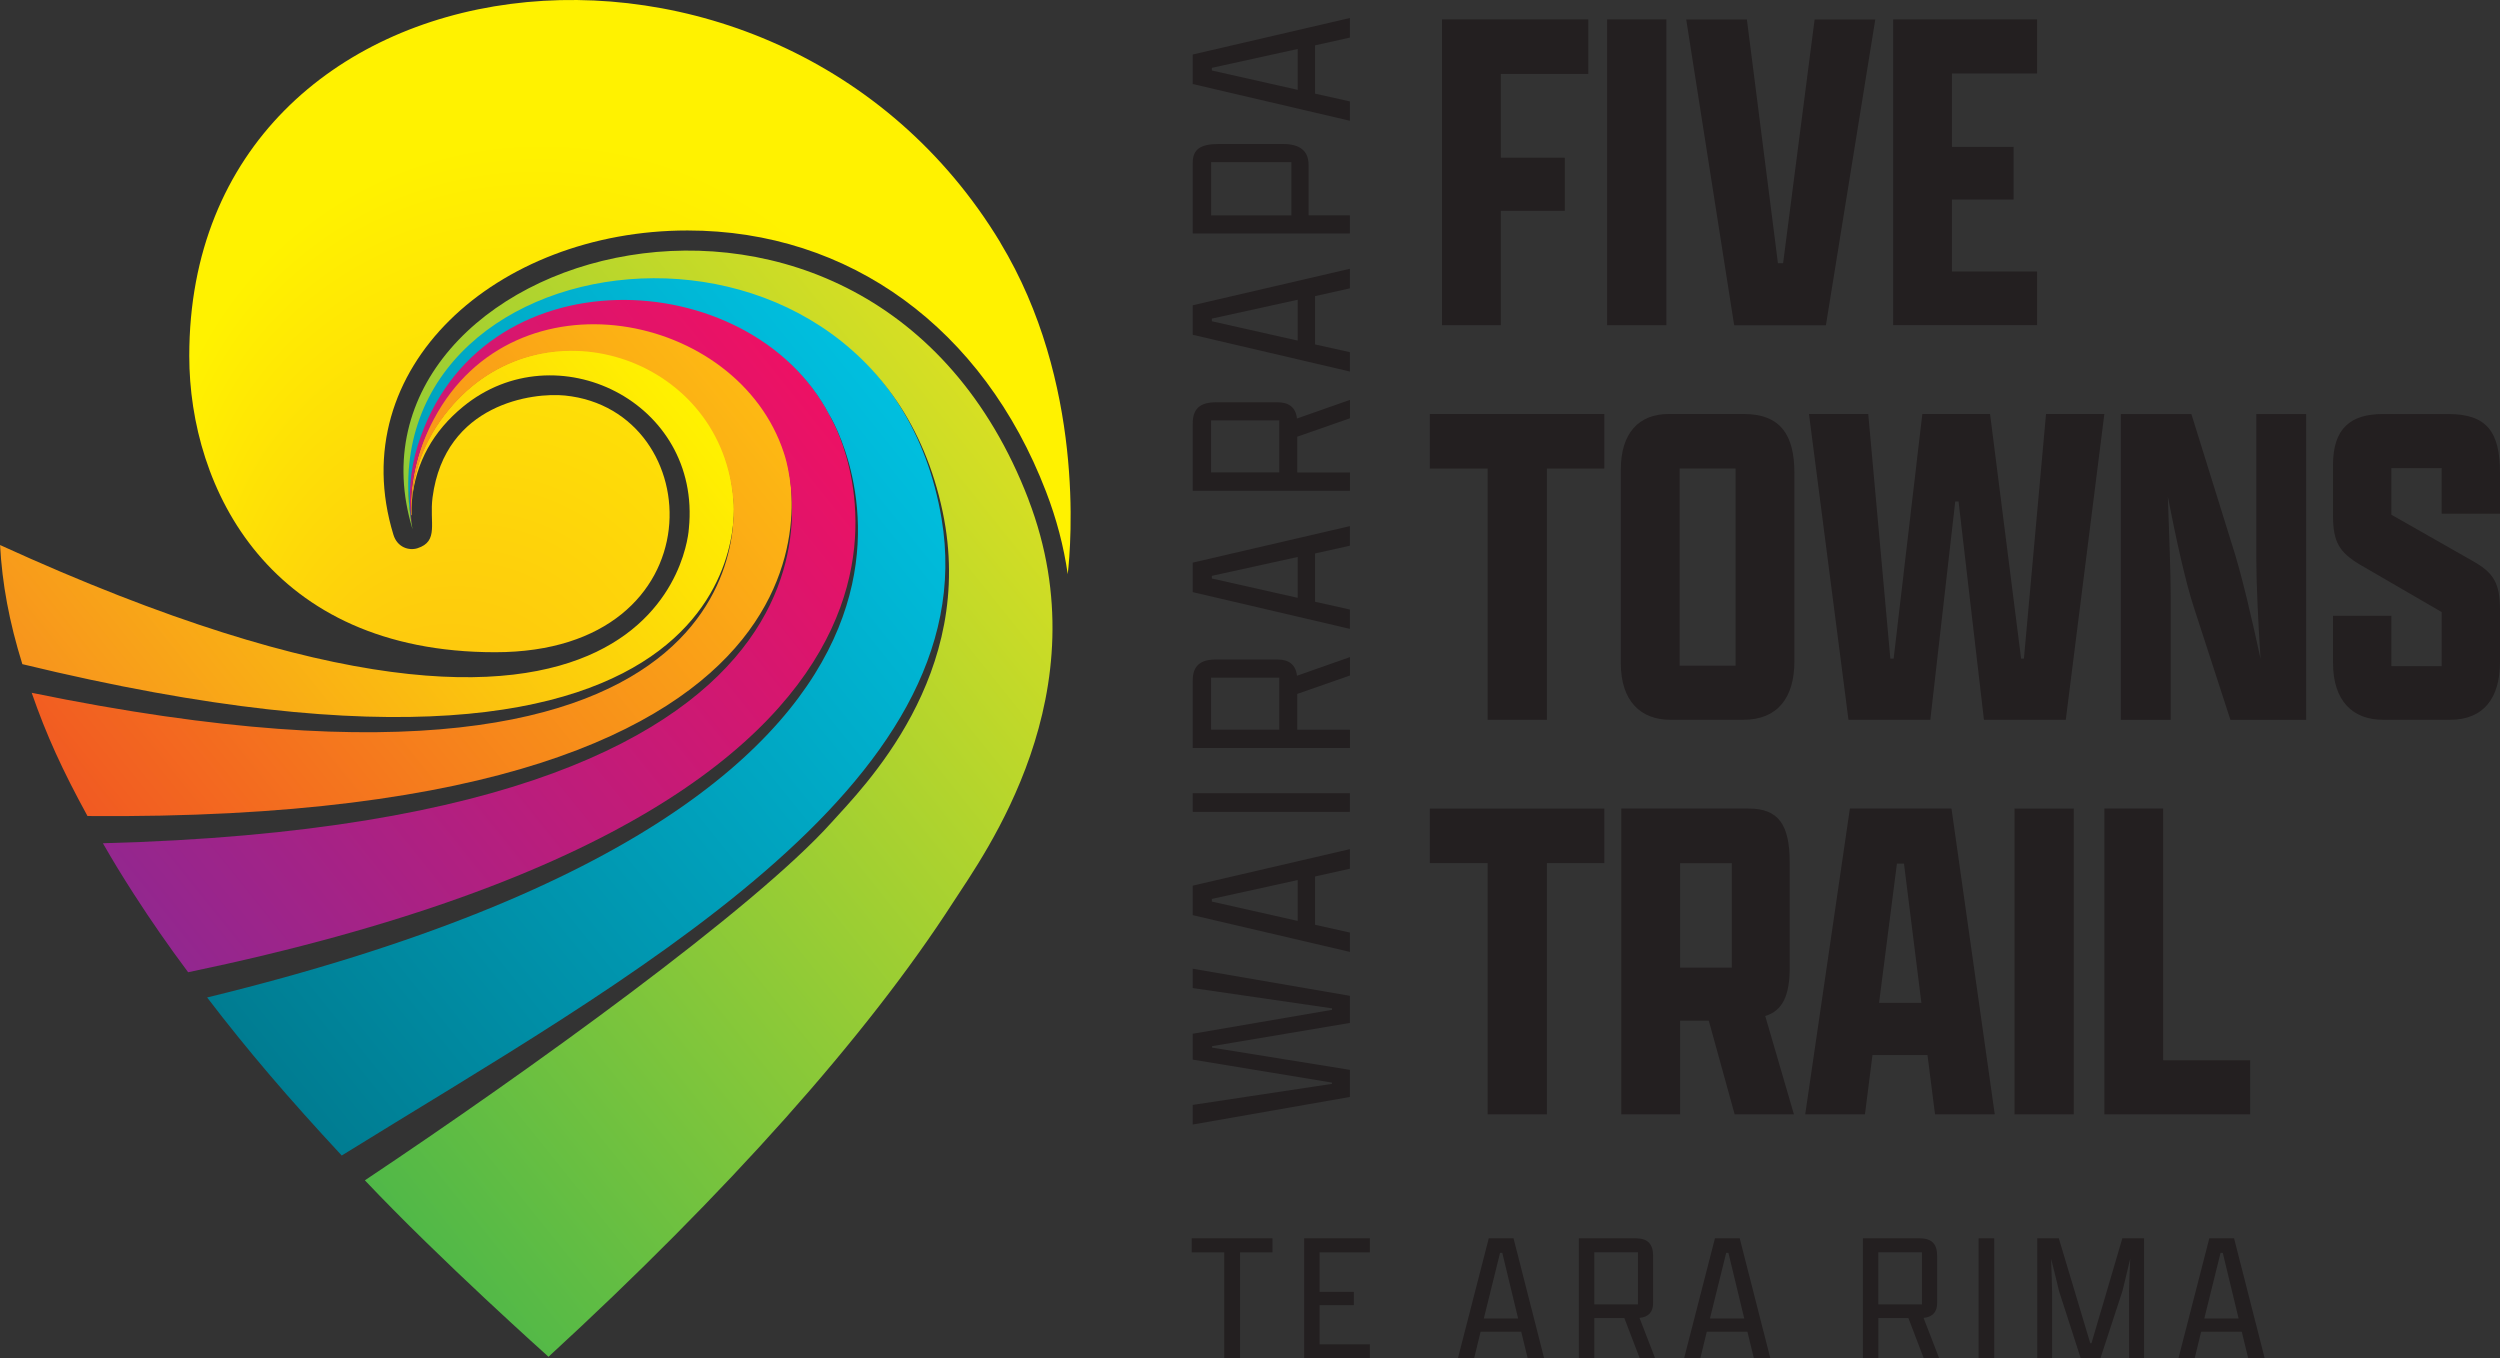
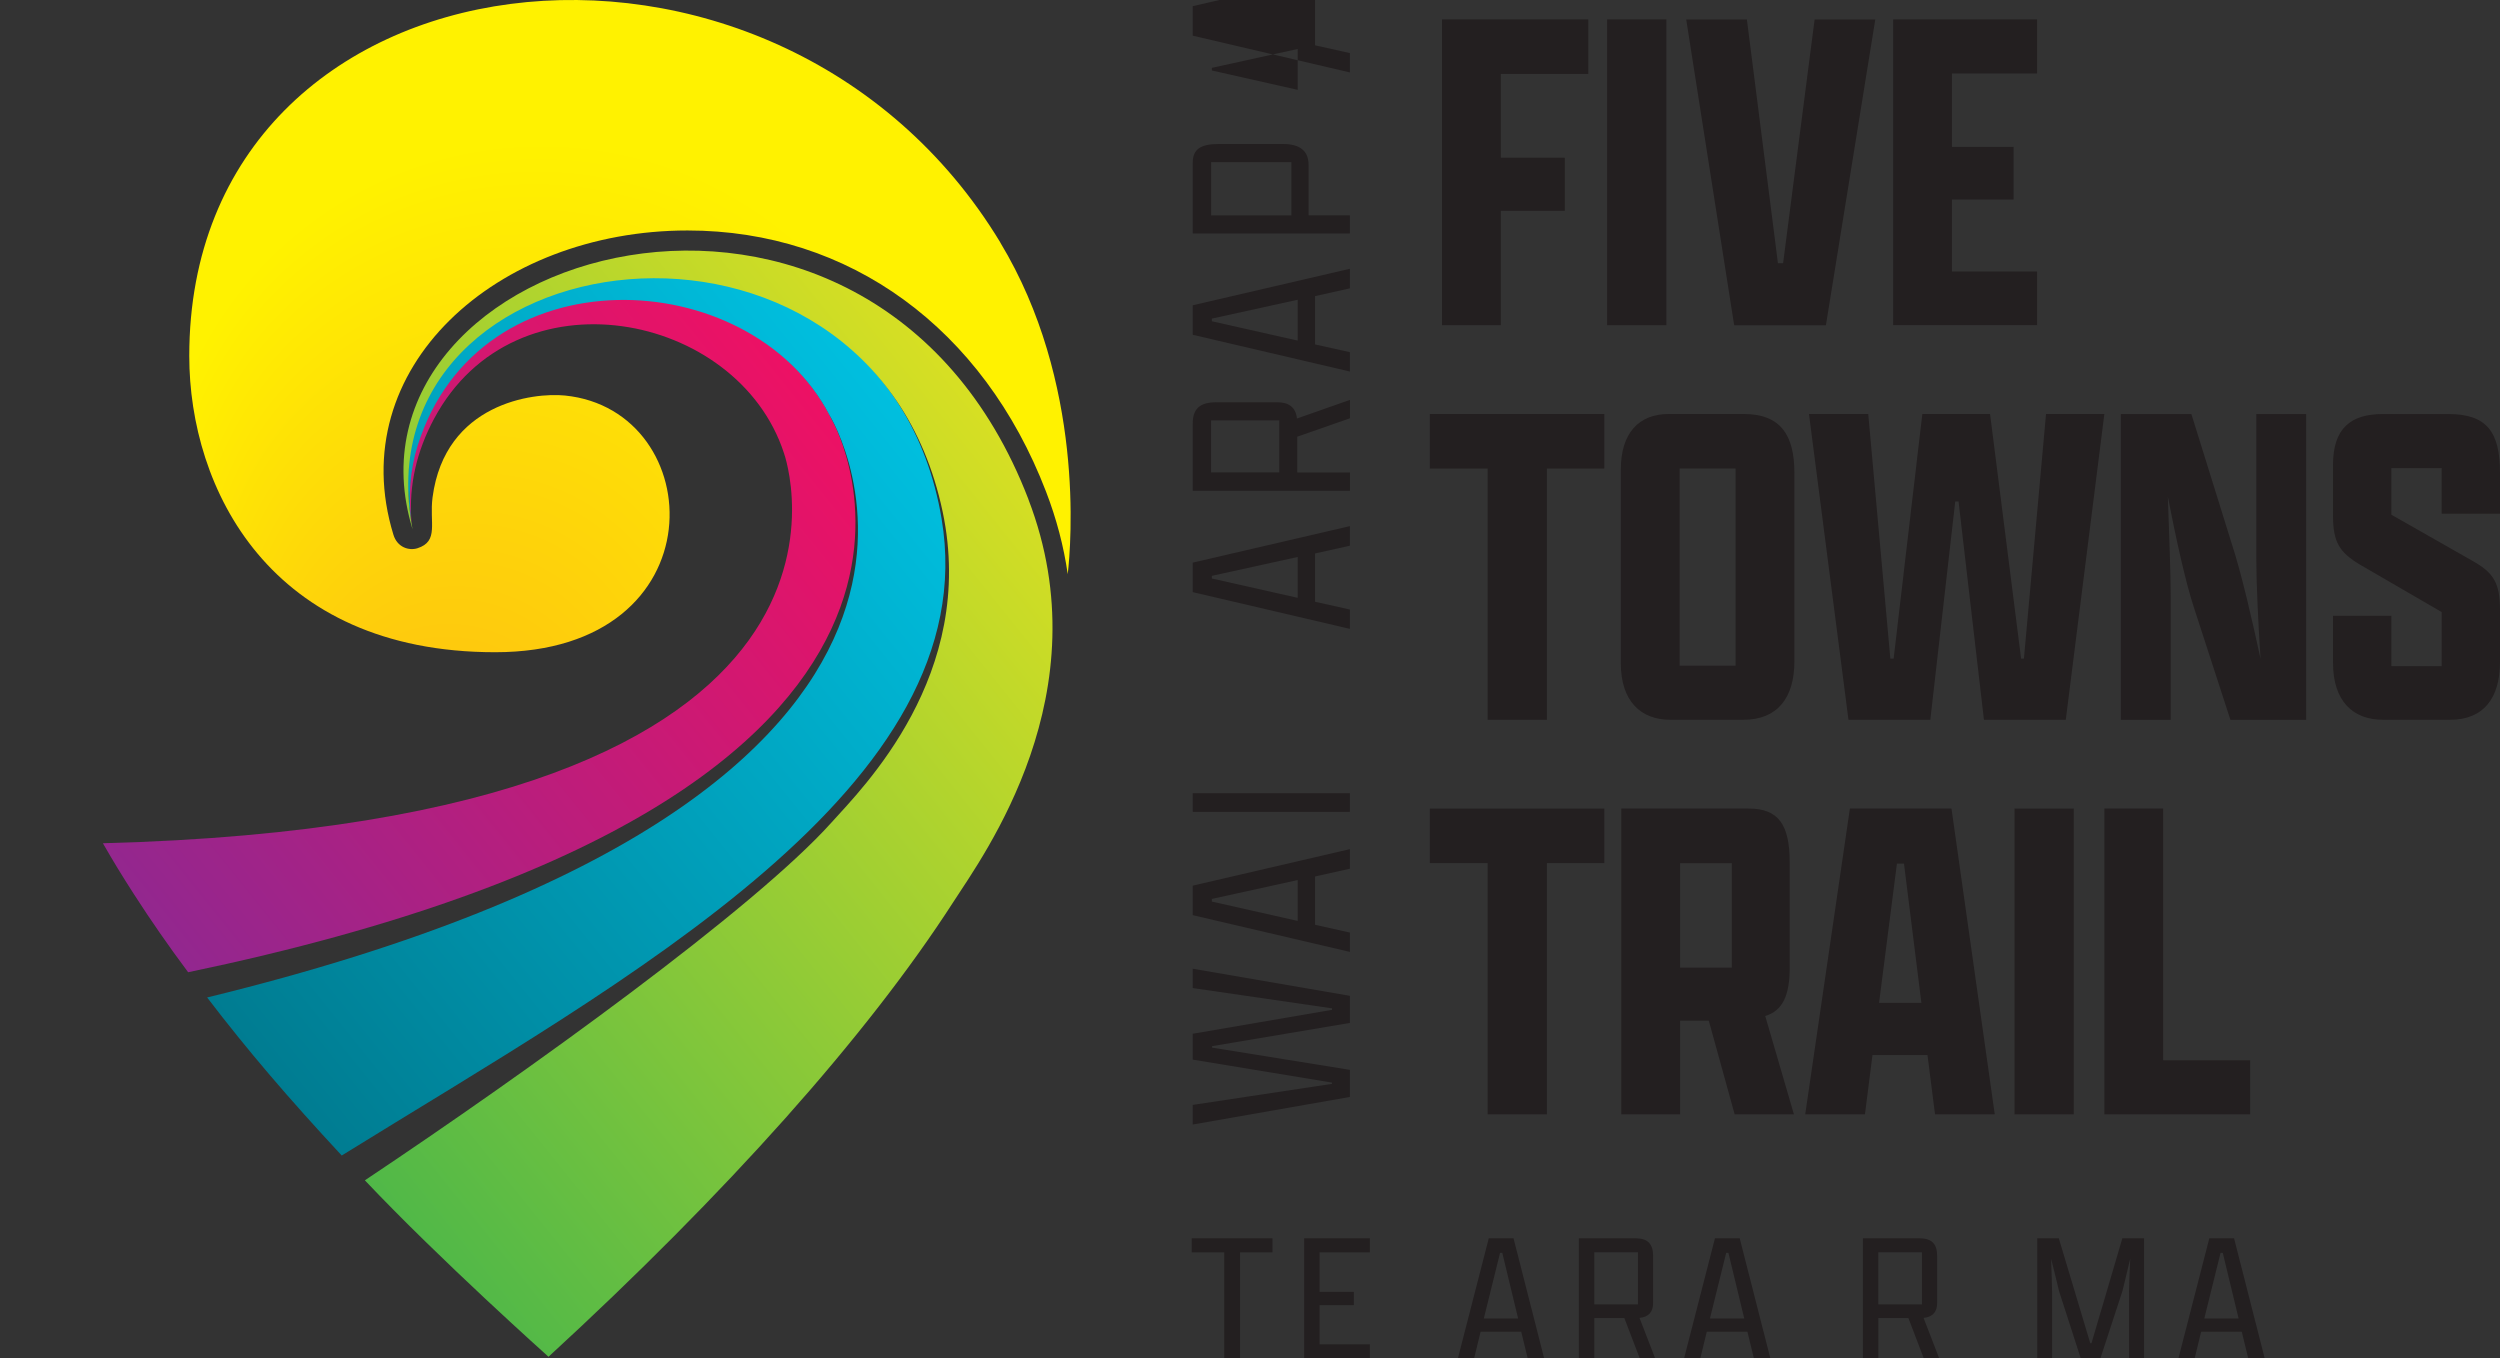
<svg xmlns="http://www.w3.org/2000/svg" id="Layer_2" data-name="Layer 2" viewBox="0 0 425.2 231.02">
  <rect x="0" y="0" width="425.2" height="231.02" fill="#333333" stroke="none" />
  <defs>
    <style>
      .cls-1 {
        fill: url(#linear-gradient-5);
      }

      .cls-2 {
        fill: url(#linear-gradient-4);
      }

      .cls-3 {
        fill: url(#linear-gradient-3);
      }

      .cls-4 {
        fill: url(#linear-gradient-2);
      }

      .cls-5 {
        fill: #231f20;
      }

      .cls-6 {
        fill: url(#radial-gradient);
      }

      .cls-7 {
        fill: url(#linear-gradient);
      }
    </style>
    <linearGradient id="linear-gradient" x1="18.78" y1="131.63" x2="109.87" y2="58.46" gradientUnits="userSpaceOnUse">
      <stop offset="0" stop-color="#f7941d" />
      <stop offset="1" stop-color="#fff200" />
    </linearGradient>
    <linearGradient id="linear-gradient-2" x1="22.74" y1="148.58" x2="126.47" y2="65.27" gradientUnits="userSpaceOnUse">
      <stop offset="0" stop-color="#f15a22" />
      <stop offset="1" stop-color="#fdb913" />
    </linearGradient>
    <linearGradient id="linear-gradient-3" x1="24.81" y1="156.41" x2="137.89" y2="65.58" gradientUnits="userSpaceOnUse">
      <stop offset="0" stop-color="#92278f" />
      <stop offset="1" stop-color="#ed1164" />
    </linearGradient>
    <linearGradient id="linear-gradient-4" x1="30" y1="163.3" x2="151.05" y2="66.07" gradientUnits="userSpaceOnUse">
      <stop offset="0" stop-color="#007c91" />
      <stop offset="1" stop-color="#00bfdf" />
    </linearGradient>
    <linearGradient id="linear-gradient-5" x1="43.64" y1="177.81" x2="171.67" y2="74.97" gradientUnits="userSpaceOnUse">
      <stop offset="0" stop-color="#50b848" />
      <stop offset="1" stop-color="#d7df23" />
    </linearGradient>
    <radialGradient id="radial-gradient" cx="92.28" cy="89.8" fx="68.21" fy="148.15" r="65.94" gradientTransform="translate(0 -.01)" gradientUnits="userSpaceOnUse">
      <stop offset=".02" stop-color="#fdb913" />
      <stop offset="1" stop-color="#fff200" />
    </radialGradient>
  </defs>
  <g id="_5TTT_FC" data-name="5TTT FC">
    <g>
      <g id="Brandmark">
        <g>
-           <path class="cls-7" d="M124.78,85.21c-1.51-24.63-31.82-34.44-47.76-16.42-4.24,4.8-6.63,10.18-6.96,16.28.66-6.49,3.64-11.75,8.71-15.91,15.76-12.92,40.58-.86,38.39,20.76,0,0-2.9,54.94-117.15,2.78.36,6.59,1.54,13.01,3.79,20.26,127.39,30.91,120.98-27.75,120.98-27.75Z" />
-           <path class="cls-4" d="M133.68,77.8c-6.98-24.26-44.63-33.17-59.28-7.88-3.16,5.46-4.75,11.75-4.5,17.63l.12.12c-.19-6.65,1.97-12.68,6.33-17.98,15.65-19,45.98-9.27,48.3,14.75,0,0,8.93,59.74-119.26,33.39,2.47,7.14,5.24,13.2,9.49,20.96,138.57,1.22,118.8-60.99,118.8-60.99Z" />
          <path class="cls-3" d="M141.54,71.49c-12.6-26.36-58.62-30.07-70.17,2.74-1.77,5.04-2.02,10.03-1.39,14.98l-.02-.82c-.4-5.86.88-11.58,3.85-17.14,13.76-25.78,51.69-18.2,59.52,5.8,0,0,22.68,62.75-115.83,66.37,1.79,3.12,3.24,5.49,5.31,8.71,2.91,4.51,5.69,8.53,9.19,13.23,145.6-30.38,109.54-93.87,109.54-93.87Z" />
          <path class="cls-2" d="M160.15,88.25c-9.94-59.45-98.43-50.79-90.25.2-.43-4.16-.2-8.39,1.14-12.67,10.4-33.19,56.52-31.09,70.03-5.19,0,0,39.32,63.65-105.84,99.06,6.89,9.02,13.87,17.17,22.89,26.88,48.33-29.93,109.62-62.88,102.03-108.28Z" />
          <path class="cls-1" d="M174.92,84.93c-26.84-69.84-119.32-42.51-104.75,5.1-9.62-50.48,77.69-61.93,90.15-3.03,5.88,27.79-13.69,47.08-18.88,52.87-13.17,14.69-51.59,42.33-79.38,60.88,12.92,13.67,31.23,30,31.23,30.01,30.29-27.84,54.16-54.55,68.83-77.31,5.23-8.11,25.45-35.59,12.79-68.52Z" />
        </g>
        <path class="cls-6" d="M170.13,41.23C131.92-21.92,32.19-10.22,32.19,60.54c0,22.51,13.67,50.39,52.03,50.39s36.41-41.18,11.86-43.66c-5.39-.54-20.39,1.31-22.51,17.31-.57,4.32,1.14,7.49-2.59,8.67-1.4.44-3.41-.13-4.07-2.31-8.66-28.29,17.53-51.74,50.03-51.74,27.49,0,50.28,16.6,60.97,44.42,1.78,4.62,3.01,9.3,3.69,14.03.59-5.17,2.89-32.66-11.48-56.41Z" />
      </g>
      <g id="Brandname">
        <g>
          <path class="cls-5" d="M245.26,3.3h24.88v9.28h-14.88v14.24h10.88v9.04h-10.88v19.45h-10V3.3Z" />
          <path class="cls-5" d="M273.34,3.3h10.08v52.01h-10.08V3.3Z" />
          <path class="cls-5" d="M302.39,44.76h.88l5.36-41.45h10.32l-8.4,52.01h-15.6l-8.16-52.01h10.32l5.28,41.45Z" />
          <path class="cls-5" d="M321.99,3.3h24.48v9.2h-14.48v12.48h10.48v8.96h-10.48v12.24h14.48v9.12h-24.48V3.3Z" />
          <path class="cls-5" d="M253.02,79.69h-9.84v-9.28h29.68v9.28h-9.76v42.73h-10.08v-42.73Z" />
          <path class="cls-5" d="M275.67,112.82v-32.97c0-6.08,2.96-9.44,8.16-9.44h12.72c6.24,0,8.64,3.52,8.64,10v32.09c0,6.16-2.88,9.92-8.64,9.92h-12.48c-4.96,0-8.4-3.12-8.4-9.6ZM295.19,113.22v-33.53h-9.52v33.53h9.52Z" />
          <path class="cls-5" d="M307.67,70.41h10.08l3.76,41.61h.56l4.88-41.61h11.52l5.28,41.61h.48l3.76-41.61h9.92l-6.56,52.01h-13.92l-4.32-37.13h-.56l-4.24,37.13h-13.92l-6.72-52.01Z" />
          <path class="cls-5" d="M379.35,122.43l-6.24-19.2c-1.44-4.4-3.04-11.76-4.4-18.73.24,6.64.48,13.28.48,16.72v21.21h-8.48v-52.01h12l6.8,21.84c1.76,5.36,3.52,13.12,4.96,19.77-.4-6.24-.72-12.88-.72-17.04v-24.57h8.48v52.01h-12.88Z" />
          <path class="cls-5" d="M425.2,112.58c0,6.16-2.8,9.84-8.48,9.84h-11.44c-5.04,0-8.48-3.12-8.48-9.68v-8h9.92v8.56h8.56v-9.2l-13.92-8.08c-3.44-2.08-4.56-3.76-4.56-8.32v-8.64c0-6.24,3.04-8.64,8.48-8.64h11.12c6.56,0,8.8,3.04,8.8,10v6.96h-9.92v-7.76h-8.56v7.92l13.92,7.92c3.52,2,4.56,3.76,4.56,8.32v8.8Z" />
          <path class="cls-5" d="M253.02,146.8h-9.84v-9.28h29.68v9.28h-9.76v42.73h-10.08v-42.73Z" />
          <path class="cls-5" d="M275.75,189.53v-52.01h21.68c5.04,0,6.96,2.72,6.96,9.12v18c0,4.64-1.2,7.28-4.16,8.16l4.88,16.72h-10.08l-4.4-15.92h-4.88v15.92h-10ZM294.55,164.57v-17.76h-8.8v17.76h8.8Z" />
          <path class="cls-5" d="M327.83,179.45h-9.36l-1.28,10.08h-10.16l7.6-52.01h17.28l7.36,52.01h-10.16l-1.28-10.08ZM319.59,170.57h7.2l-2.96-23.69h-1.2l-3.04,23.69Z" />
          <path class="cls-5" d="M342.63,137.52h10.08v52.01h-10.08v-52.01Z" />
          <path class="cls-5" d="M357.91,137.52h10v42.81h14.8v9.2h-24.8v-52.01Z" />
        </g>
        <g>
          <path class="cls-5" d="M202.86,191.25v-3.33l23.69-3.58v-.21l-23.69-3.91v-4.4l23.69-4.07v-.25l-23.69-3.45v-3.29l26.73,4.61v4.61l-23.44,3.95v.25l23.44,3.78v4.61l-26.73,4.69Z" />
          <path class="cls-5" d="M223.67,149.06v8.23l5.92,1.32v3.29l-26.73-6.25v-5.02l26.73-6.21v3.33l-5.92,1.32ZM220.71,156.63v-6.95l-14.6,3.21v.45l14.6,3.29Z" />
          <path class="cls-5" d="M202.86,138.08v-3.17h26.73v3.17h-26.73Z" />
-           <path class="cls-5" d="M229.59,127.22h-26.73v-11.47c0-2.51,1.28-3.58,3.95-3.58h10.49c1.89,0,3.08.86,3.29,2.76l9.01-3.17v3.13l-8.96,3.13v6.09h8.96v3.13ZM217.58,115.26h-11.6v8.84h11.6v-8.84Z" />
          <path class="cls-5" d="M223.67,94.12v8.23l5.92,1.32v3.29l-26.73-6.25v-5.02l26.73-6.21v3.33l-5.92,1.32ZM220.71,101.68v-6.95l-14.6,3.21v.45l14.6,3.29Z" />
          <path class="cls-5" d="M229.59,83.47h-26.73v-11.47c0-2.51,1.28-3.58,3.95-3.58h10.49c1.89,0,3.08.86,3.29,2.76l9.01-3.17v3.13l-8.96,3.13v6.09h8.96v3.13ZM217.58,71.5h-11.6v8.84h11.6v-8.84Z" />
          <path class="cls-5" d="M223.67,50.36v8.22l5.92,1.32v3.29l-26.73-6.25v-5.02l26.73-6.21v3.33l-5.92,1.32ZM220.71,57.93v-6.95l-14.6,3.21v.45l14.6,3.29Z" />
          <path class="cls-5" d="M202.86,39.71v-12.01c0-2.3,1.28-3.21,4.48-3.21h10.86c2.76,0,4.36,1.07,4.36,3.54v8.6h7.03v3.08h-26.73ZM219.64,27.58h-13.65v9.05h13.65v-9.05Z" />
-           <path class="cls-5" d="M223.67,7.71v8.22l5.92,1.32v3.29l-26.73-6.25v-5.02l26.73-6.21v3.33l-5.92,1.32ZM220.71,15.28v-6.95l-14.6,3.21v.45l14.6,3.29Z" />
+           <path class="cls-5" d="M223.67,7.71l5.92,1.32v3.29l-26.73-6.25v-5.02l26.73-6.21v3.33l-5.92,1.32ZM220.71,15.28v-6.95l-14.6,3.21v.45l14.6,3.29Z" />
        </g>
        <g>
          <path class="cls-5" d="M208.21,213h-5.52v-2.39h13.74v2.39h-5.52v18.03h-2.69v-18.03Z" />
          <path class="cls-5" d="M221.81,210.61h11.18v2.39h-8.56v6.72h5.83v2.26h-5.83v6.66h8.56v2.39h-11.18v-20.41Z" />
          <path class="cls-5" d="M258.72,226.5h-6.9l-1.1,4.52h-2.76l5.25-20.41h4.21l5.21,20.41h-2.8l-1.1-4.52ZM252.37,224.24h5.83l-2.69-11.15h-.38l-2.76,11.15Z" />
          <path class="cls-5" d="M268.53,231.02v-20.41h9.63c2.11,0,3,.97,3,3.02v8.01c0,1.44-.72,2.36-2.31,2.51l2.66,6.88h-2.62l-2.62-6.85h-5.11v6.85h-2.62ZM278.58,221.85v-8.86h-7.42v8.86h7.42Z" />
          <path class="cls-5" d="M297.19,226.5h-6.9l-1.1,4.52h-2.76l5.25-20.41h4.21l5.21,20.41h-2.8l-1.1-4.52ZM290.83,224.24h5.83l-2.69-11.15h-.38l-2.76,11.15Z" />
          <path class="cls-5" d="M316.84,231.02v-20.41h9.63c2.11,0,3,.97,3,3.02v8.01c0,1.44-.72,2.36-2.31,2.51l2.66,6.88h-2.62l-2.62-6.85h-5.11v6.85h-2.62ZM326.88,221.85v-8.86h-7.42v8.86h7.42Z" />
-           <path class="cls-5" d="M336.52,210.61h2.66v20.41h-2.66v-20.41Z" />
          <path class="cls-5" d="M362.1,219.84c0-1.04.1-3.49.21-5.78-.41,1.7-.86,3.68-1.31,5.47l-3.76,11.49h-3.35l-3.69-11.43c-.45-1.95-.93-3.83-1.35-5.5.07,2.26.17,4.68.17,5.75v11.18h-2.52v-20.41h3.66l5.35,17.84h.21l5.25-17.84h3.69v20.41h-2.55v-11.18Z" />
          <path class="cls-5" d="M381.27,226.5h-6.9l-1.1,4.52h-2.76l5.25-20.41h4.21l5.21,20.41h-2.8l-1.1-4.52ZM374.91,224.24h5.83l-2.69-11.15h-.38l-2.76,11.15Z" />
        </g>
      </g>
    </g>
  </g>
</svg>